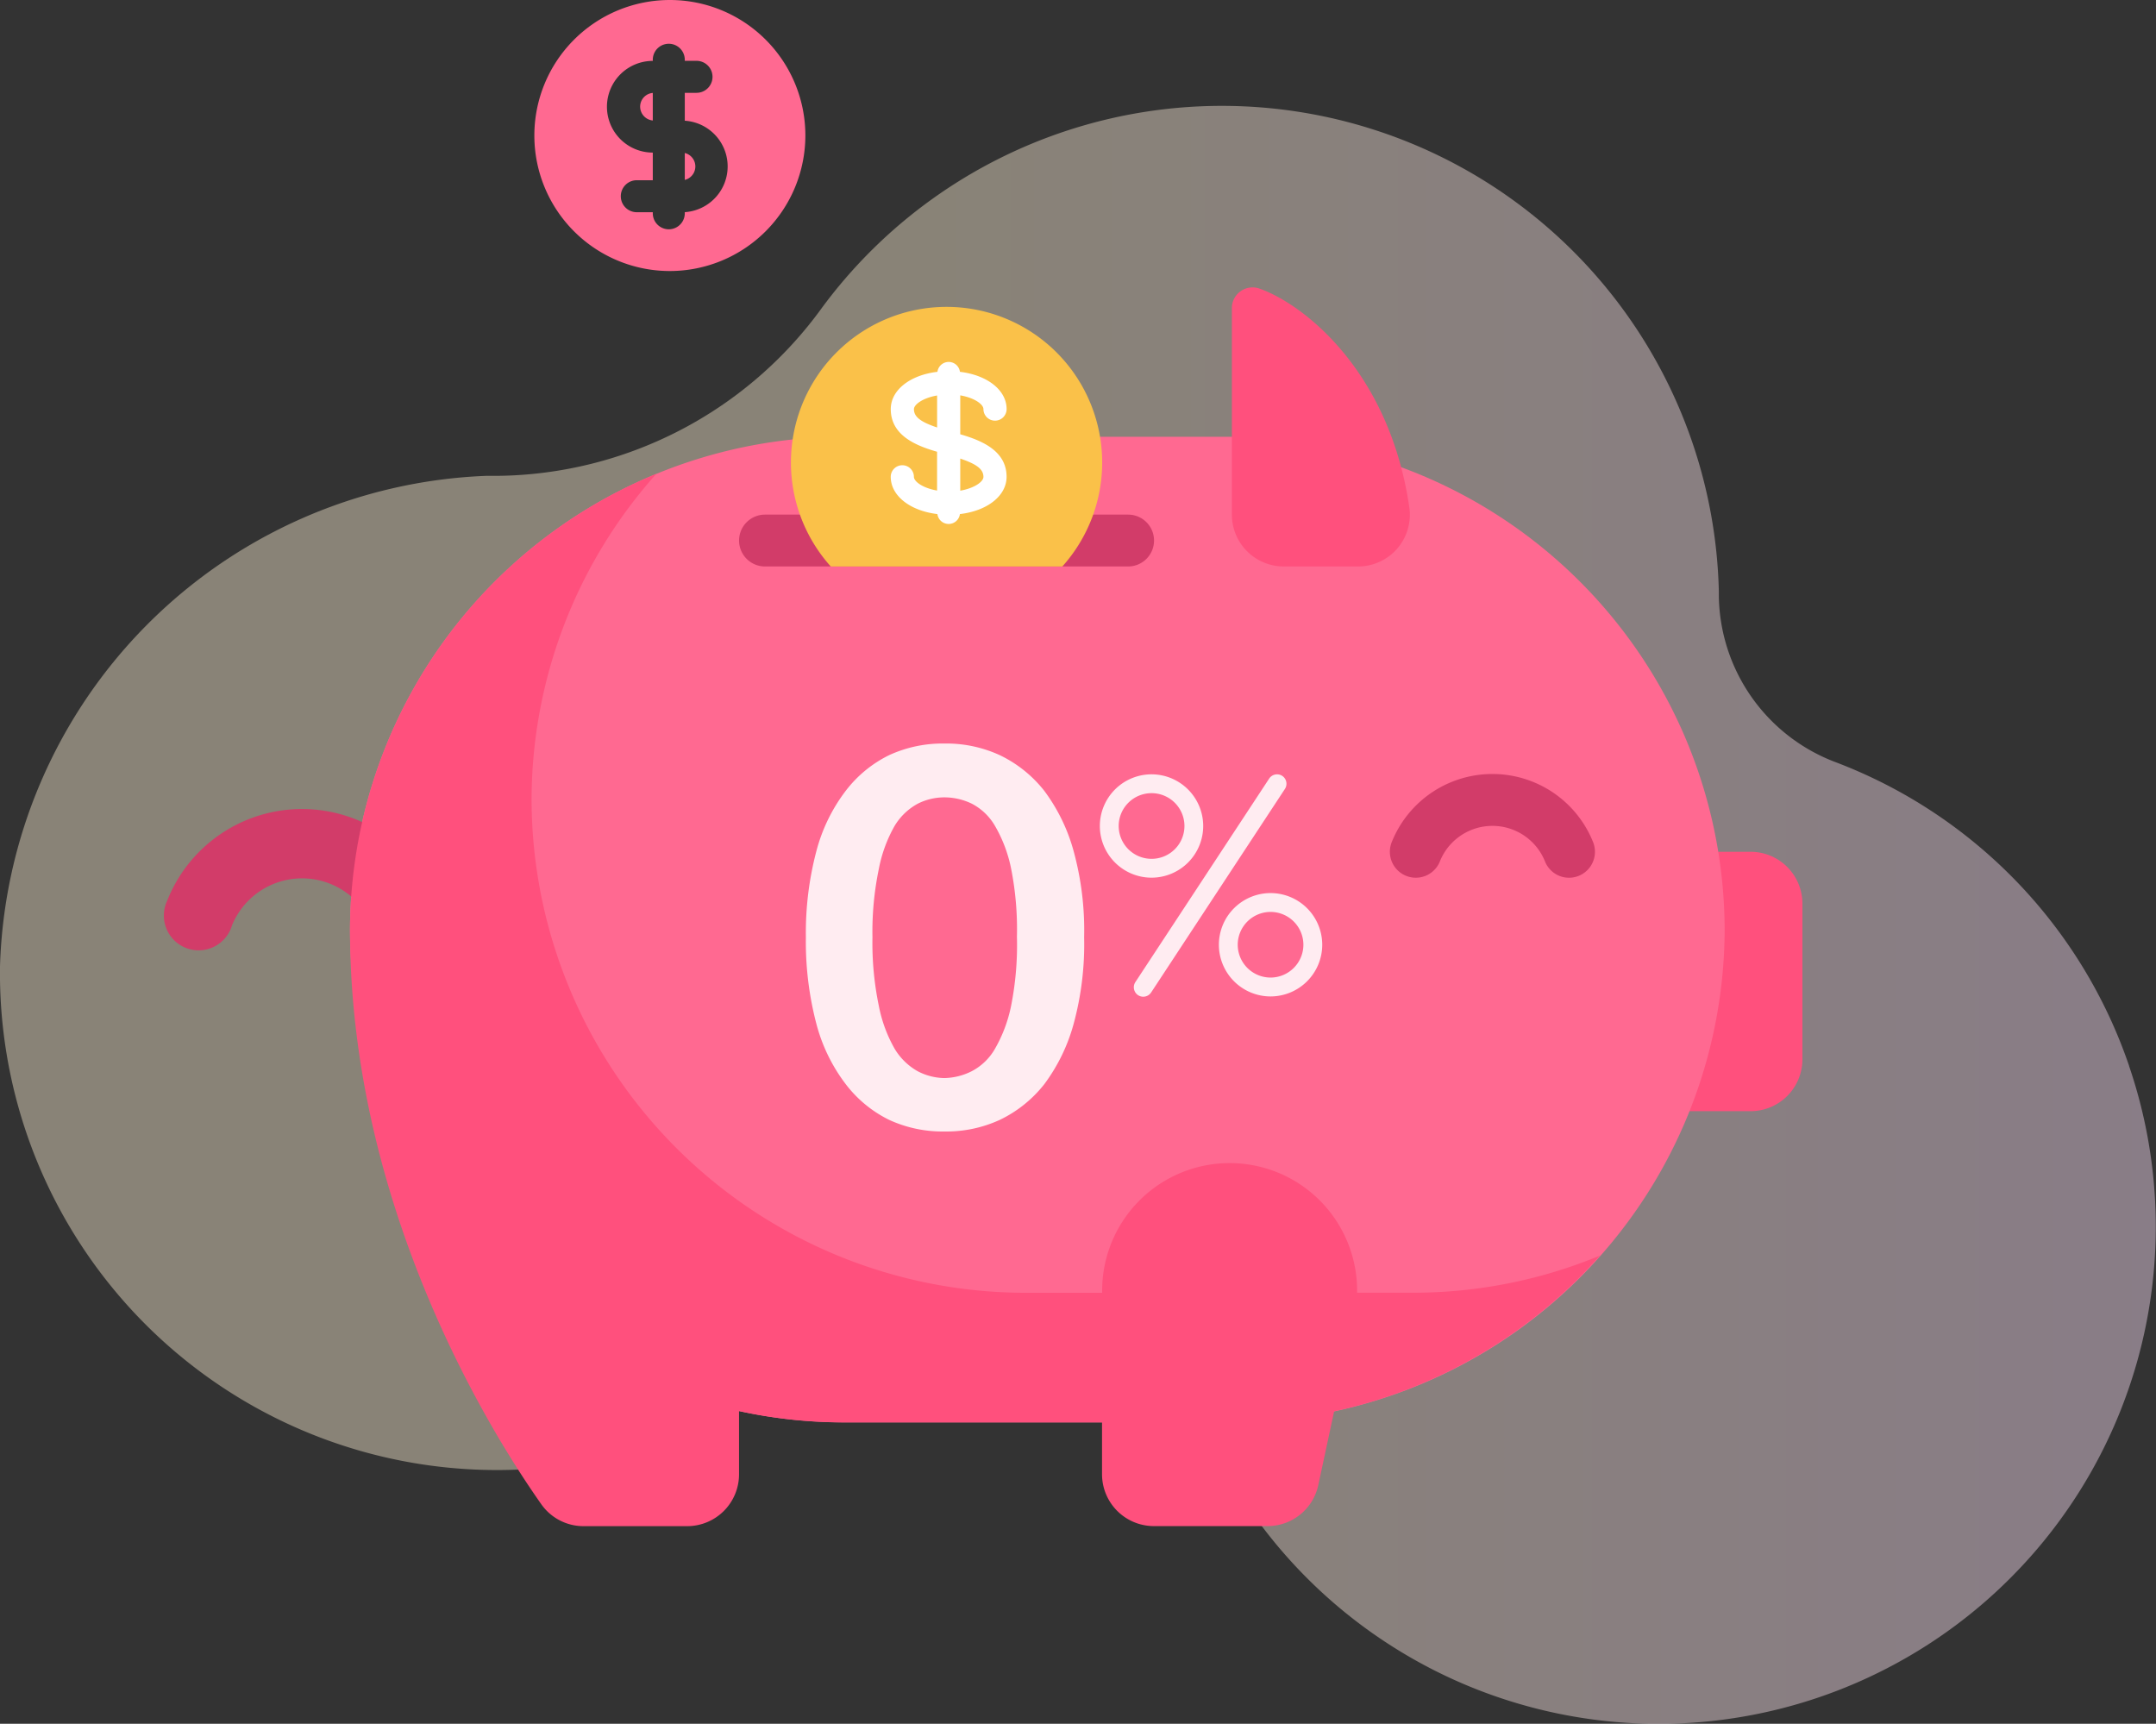
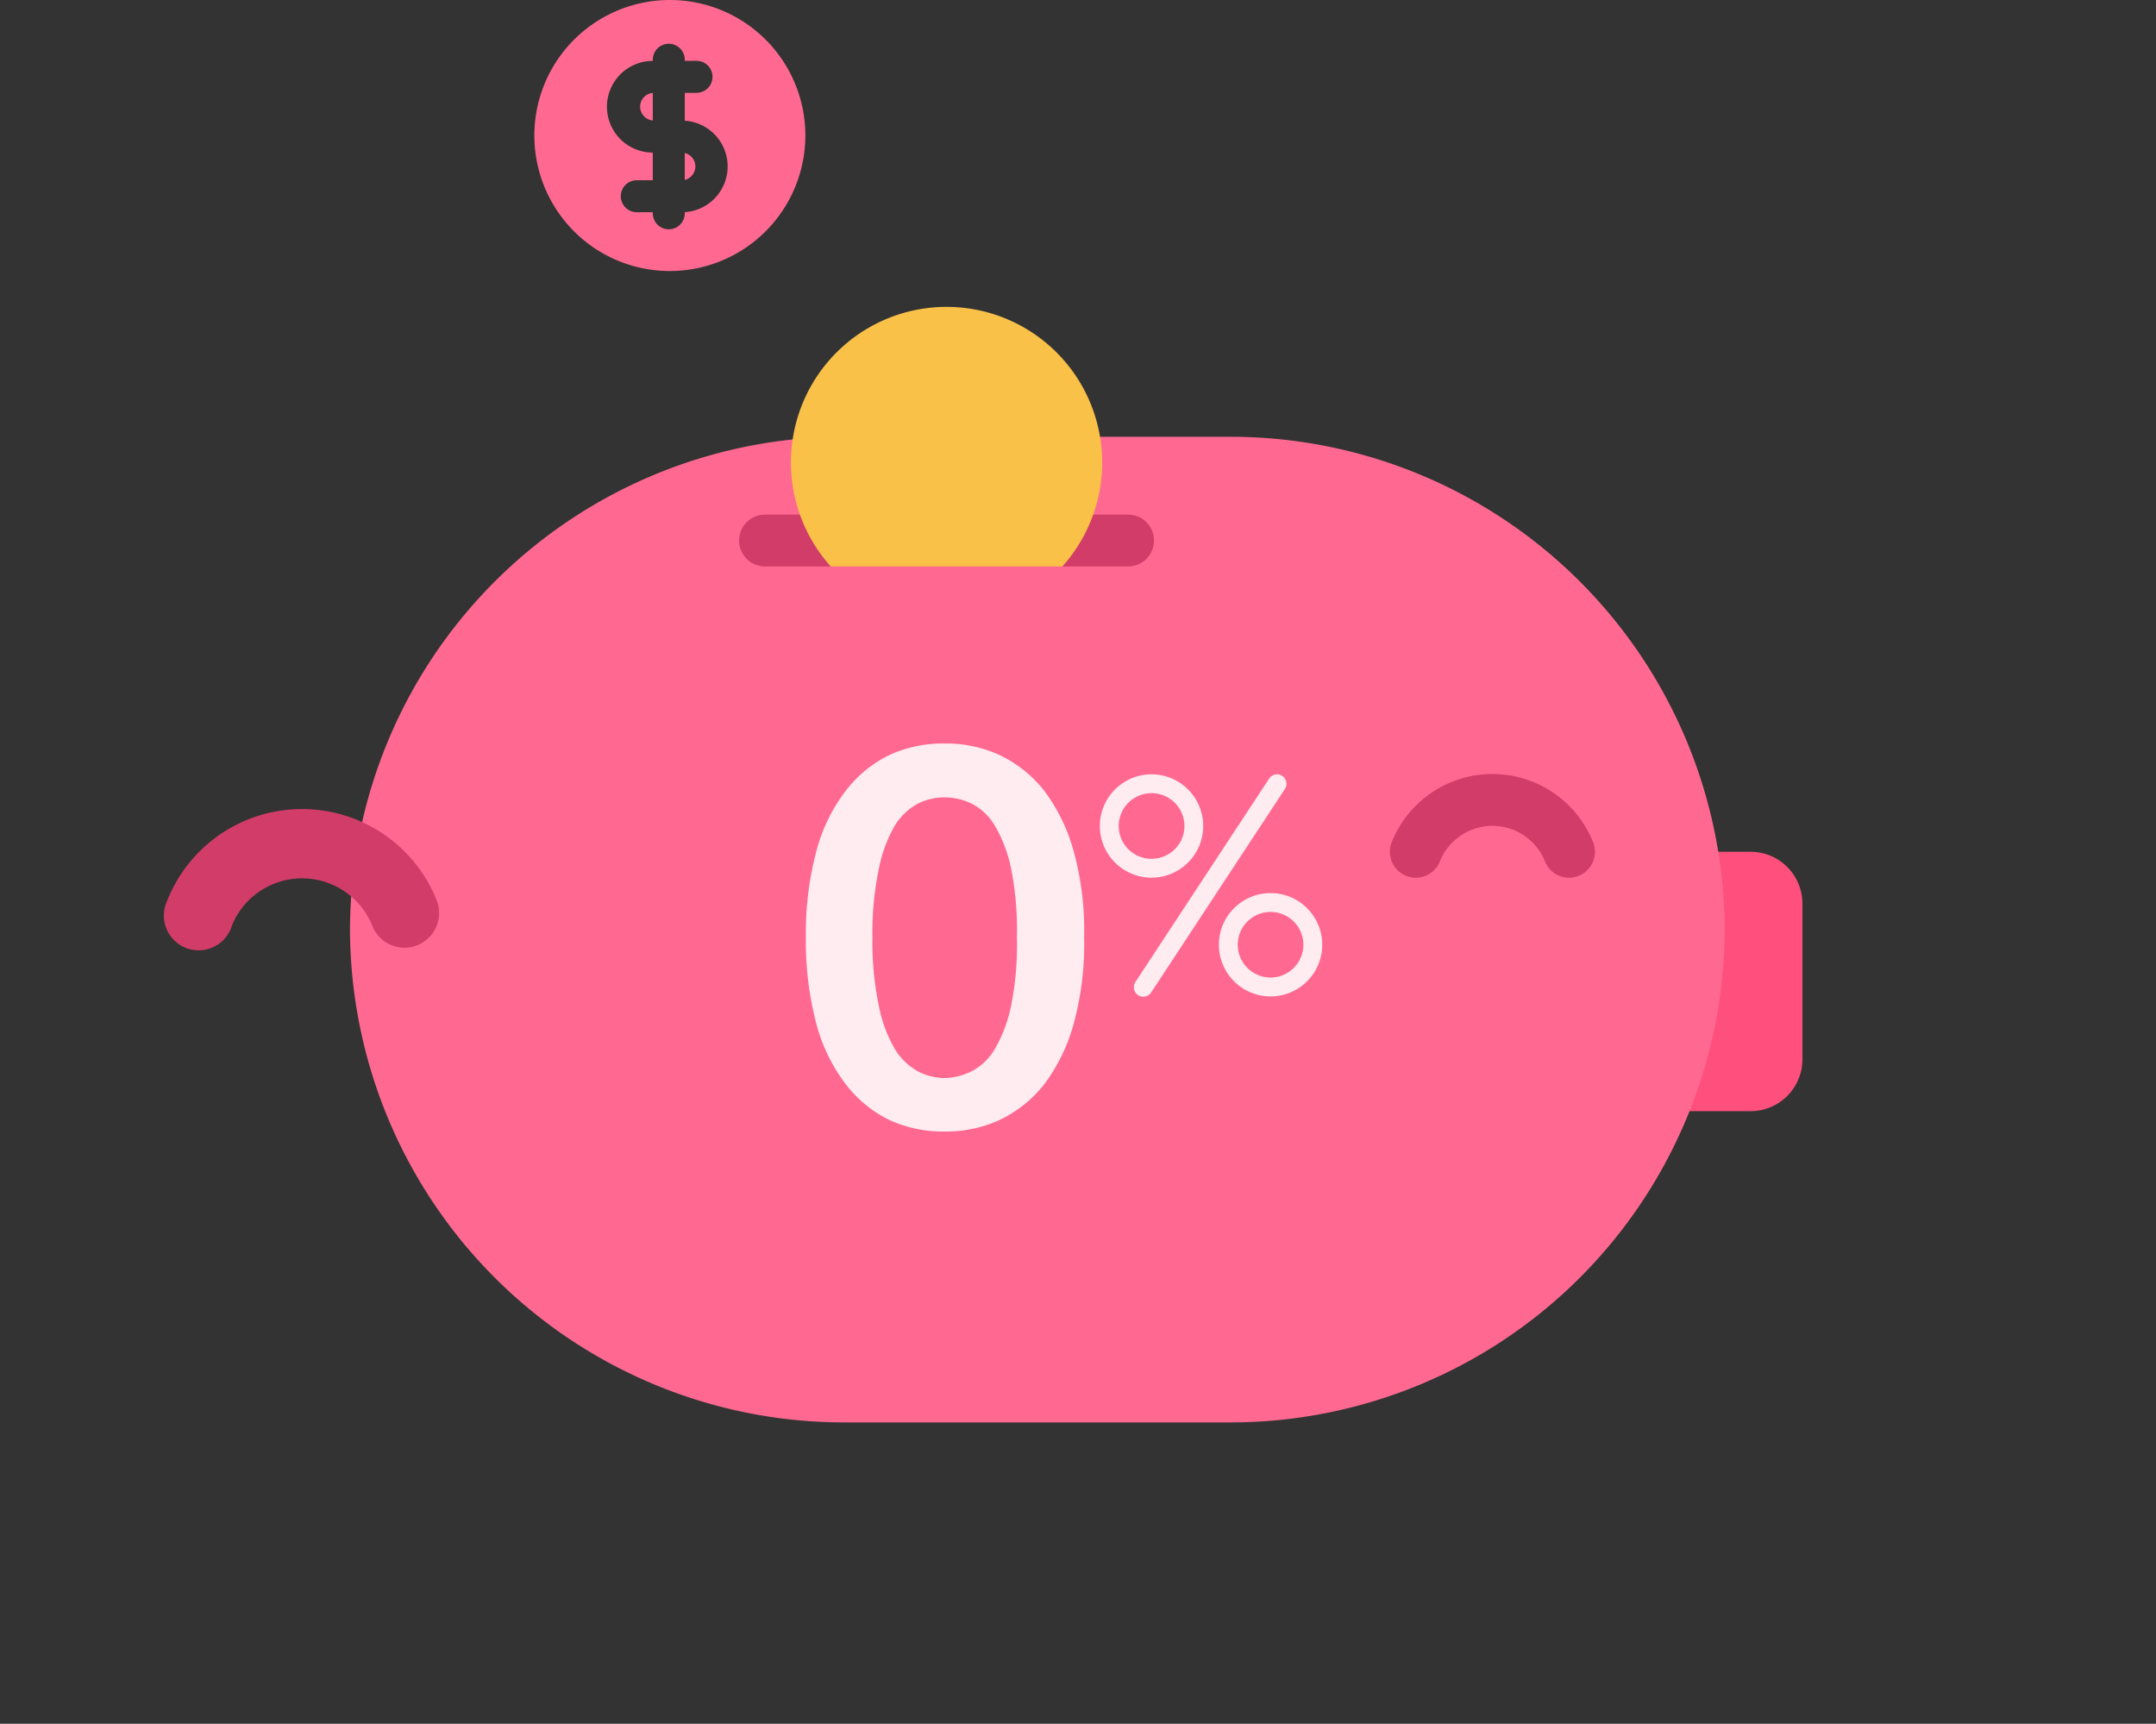
<svg xmlns="http://www.w3.org/2000/svg" id="Group_7791" data-name="Group 7791" width="68.192" height="54.519" viewBox="0 0 68.192 54.519">
  <rect x="0" y="0" width="68.192" height="54.519" fill="#333333" stroke="none" />
  <defs>
    <linearGradient id="linear-gradient" x1="0.441" y1="0.5" x2="1.689" y2="0.5" gradientUnits="objectBoundingBox">
      <stop offset="0.001" stop-color="#fff0d5" />
      <stop offset="0.511" stop-color="#ffdfff" />
      <stop offset="1" stop-color="#d9ceff" />
    </linearGradient>
  </defs>
-   <path id="Path_7768" data-name="Path 7768" d="M67.343,94.266a15.687,15.687,0,0,0-9.3-9.616A5.7,5.7,0,0,1,54.365,79.4q0-.077,0-.154A15.722,15.722,0,0,0,26,70.281,12.829,12.829,0,0,1,15.73,75.6q-.179,0-.36,0A16.012,16.012,0,0,0,0,91.109a15.724,15.724,0,0,0,30.489,5.615,3.218,3.218,0,0,1,3.9-1.967l.061.017a3.209,3.209,0,0,1,2.337,3.346,15.723,15.723,0,1,0,30.554-3.853Z" transform="translate(0 -60.55)" opacity="0.42" fill="url(#linear-gradient)" />
  <g id="piggybank" transform="translate(5.215 9.087)">
    <path id="Path_7554" data-name="Path 7554" d="M448,244.833h4.1a1.641,1.641,0,0,0,1.641-1.641V238.27a1.641,1.641,0,0,0-1.641-1.641H448Z" transform="translate(-401.947 -218.776)" fill="#ff507d" />
    <path id="Path_7555" data-name="Path 7555" d="M27.892,121.518H15.587A15.633,15.633,0,0,1,0,105.931H0A15.633,15.633,0,0,1,15.587,90.344H27.892a15.633,15.633,0,0,1,15.587,15.587h0A15.633,15.633,0,0,1,27.892,121.518Z" transform="translate(5.855 -85.617)" fill="#ff6991" />
-     <path id="Path_7556" data-name="Path 7556" d="M310.857,38.318v6.528a1.641,1.641,0,0,0,1.641,1.641h2.344a1.636,1.636,0,0,0,1.63-1.848c-.62-4.324-3.337-6.448-4.752-6.944A.654.654,0,0,0,310.857,38.318Z" transform="translate(-277.109 -37.658)" fill="#ff507d" />
    <g id="Group_7751" data-name="Group 7751" transform="translate(0 7.188)">
      <path id="Path_7557" data-name="Path 7557" d="M372.219,212.483a.82.82,0,0,1-.768-.534,1.791,1.791,0,0,0-3.31,0,.82.82,0,1,1-1.537-.574,3.43,3.43,0,0,1,6.383,0,.821.821,0,0,1-.768,1.108Z" transform="translate(-327.807 -200.997)" fill="#d23c69" />
      <path id="Path_7628" data-name="Path 7628" d="M374.131,213.59a1.1,1.1,0,0,1-1.027-.714,2.395,2.395,0,0,0-4.427,0,1.1,1.1,0,1,1-2.055-.767,4.587,4.587,0,0,1,8.536,0,1.1,1.1,0,0,1-1.027,1.481Z" transform="translate(-366.552 -199.89)" fill="#d23c69" />
      <path id="Path_7558" data-name="Path 7558" d="M149.448,119.413H137.963a.82.82,0,0,1-.82-.82h0a.82.82,0,0,1,.82-.82h11.485a.82.82,0,0,1,.82.82h0A.82.82,0,0,1,149.448,119.413Z" transform="translate(-118.982 -117.772)" fill="#d23c69" />
    </g>
    <path id="Path_7559" data-name="Path 7559" d="M164.013,52.834a4.922,4.922,0,1,0-7.323,0Z" transform="translate(-135.628 -44.004)" fill="#fac149" />
-     <path id="Path_7561" data-name="Path 7561" d="M39.534,128.151a15.433,15.433,0,0,1-5.9,1.174H31.853a4.032,4.032,0,0,0-4.029-4.1h0a4.034,4.034,0,0,0-4.034,4.034v.068H21.329A15.633,15.633,0,0,1,5.743,113.738h0a15.5,15.5,0,0,1,3.945-10.311A15.637,15.637,0,0,0,0,117.84H0c0,8.842,4.511,15.992,6.053,18.178a1.631,1.631,0,0,0,1.338.69h3.273a1.641,1.641,0,0,0,1.641-1.641v-2a15.475,15.475,0,0,0,3.281.357h8.2v1.641a1.641,1.641,0,0,0,1.641,1.641h3.6a1.641,1.641,0,0,0,1.6-1.3l.5-2.33A15.647,15.647,0,0,0,39.534,128.151Z" transform="translate(5.855 -97.526)" fill="#ff507d" />
-     <path id="Path_7769" data-name="Path 7769" d="M155.34,188.631V187.4c.45.078.733.285.733.434a.366.366,0,0,0,.733,0c0-.6-.614-1.076-1.476-1.178a.359.359,0,0,0-.712,0c-.862.1-1.476.575-1.476,1.178,0,.837.8,1.158,1.465,1.35v1.227c-.45-.078-.733-.285-.733-.434a.366.366,0,0,0-.733,0c0,.6.614,1.076,1.476,1.178a.359.359,0,0,0,.712,0c.862-.1,1.476-.575,1.476-1.178C156.806,189.144,156,188.823,155.34,188.631Zm-1.465-.793c0-.149.283-.356.733-.434v1.012C154.073,188.237,153.875,188.074,153.875,187.838Zm1.465,2.577V189.4c.534.18.733.343.733.579C156.073,190.13,155.79,190.337,155.34,190.415Z" transform="translate(-130.183 -183.983)" fill="#fff" />
  </g>
  <g id="Group_7780" data-name="Group 7780" transform="translate(25.489 23.516)" opacity="0.87">
    <path id="Path_7771" data-name="Path 7771" d="M4.826-4.838a9.474,9.474,0,0,0-.332-2.723,5.692,5.692,0,0,0-.93-1.91A3.975,3.975,0,0,0,2.152-10.6a4.052,4.052,0,0,0-1.744-.365,4.052,4.052,0,0,0-1.744.365A3.872,3.872,0,0,0-2.713-9.471a5.4,5.4,0,0,0-.93,1.91,10.1,10.1,0,0,0-.332,2.723A10.225,10.225,0,0,0-3.643-2.1a5.4,5.4,0,0,0,.93,1.91A3.872,3.872,0,0,0-1.335.941a4.052,4.052,0,0,0,1.744.365A4.052,4.052,0,0,0,2.152.941,3.975,3.975,0,0,0,3.564-.188a5.692,5.692,0,0,0,.93-1.91A9.6,9.6,0,0,0,4.826-4.838Zm-2.125,0a9.861,9.861,0,0,1-.183,2.159A4.523,4.523,0,0,1,2-1.3a1.818,1.818,0,0,1-.731.7,2.011,2.011,0,0,1-.863.216A1.885,1.885,0,0,1-.438-.6a1.984,1.984,0,0,1-.731-.714,4.427,4.427,0,0,1-.5-1.362,9.741,9.741,0,0,1-.2-2.159A9.741,9.741,0,0,1-1.667-7a4.427,4.427,0,0,1,.5-1.362,1.928,1.928,0,0,1,.731-.7,1.868,1.868,0,0,1,.847-.2,1.99,1.99,0,0,1,.863.2,1.818,1.818,0,0,1,.731.7A4.407,4.407,0,0,1,2.518-7,9.861,9.861,0,0,1,2.7-4.838Z" transform="translate(3.975 10.965)" fill="#fff" />
    <path id="Path_7770" data-name="Path 7770" d="M-2.2.949A.3.3,0,0,0-1.954.815L2.278-5.623a.3.3,0,0,0-.085-.413.3.3,0,0,0-.413.085L-2.453.487A.3.3,0,0,0-2.367.9.3.3,0,0,0-2.2.949ZM1.823-1.733A1.04,1.04,0,0,1,2.862-.695,1.04,1.04,0,0,1,1.823.343,1.04,1.04,0,0,1,.785-.695,1.04,1.04,0,0,1,1.823-1.733Zm0,2.673A1.636,1.636,0,0,0,3.458-.695,1.636,1.636,0,0,0,1.823-2.329,1.636,1.636,0,0,0,.189-.695,1.636,1.636,0,0,0,1.823.94ZM-1.942-5.489A1.04,1.04,0,0,1-.9-4.45,1.04,1.04,0,0,1-1.942-3.412,1.04,1.04,0,0,1-2.98-4.45,1.04,1.04,0,0,1-1.942-5.489Zm0,2.673A1.636,1.636,0,0,0-.307-4.45,1.636,1.636,0,0,0-1.942-6.085,1.636,1.636,0,0,0-3.576-4.45,1.636,1.636,0,0,0-1.942-2.816Z" transform="translate(12.874 7.059)" fill="#fff" />
  </g>
  <path id="Subtraction_5" data-name="Subtraction 5" d="M4.286,8.572A4.286,4.286,0,1,1,8.572,4.286,4.291,4.291,0,0,1,4.286,8.572ZM3.24,5.7a.506.506,0,1,0,0,1.012h.506v.034a.506.506,0,0,0,1.012,0V6.71a1.449,1.449,0,0,0,0-2.892V2.936h.371a.506.506,0,0,0,0-1.012H4.758V1.89a.506.506,0,0,0-1.012,0v.036a1.45,1.45,0,0,0,0,2.9V5.7ZM4.758,5.69h0V4.839a.438.438,0,0,1,0,.851ZM3.746,3.811h0a.442.442,0,0,1-.4-.436.436.436,0,0,1,.4-.436v.872Z" transform="translate(16.901 0)" fill="#ff6991" />
</svg>